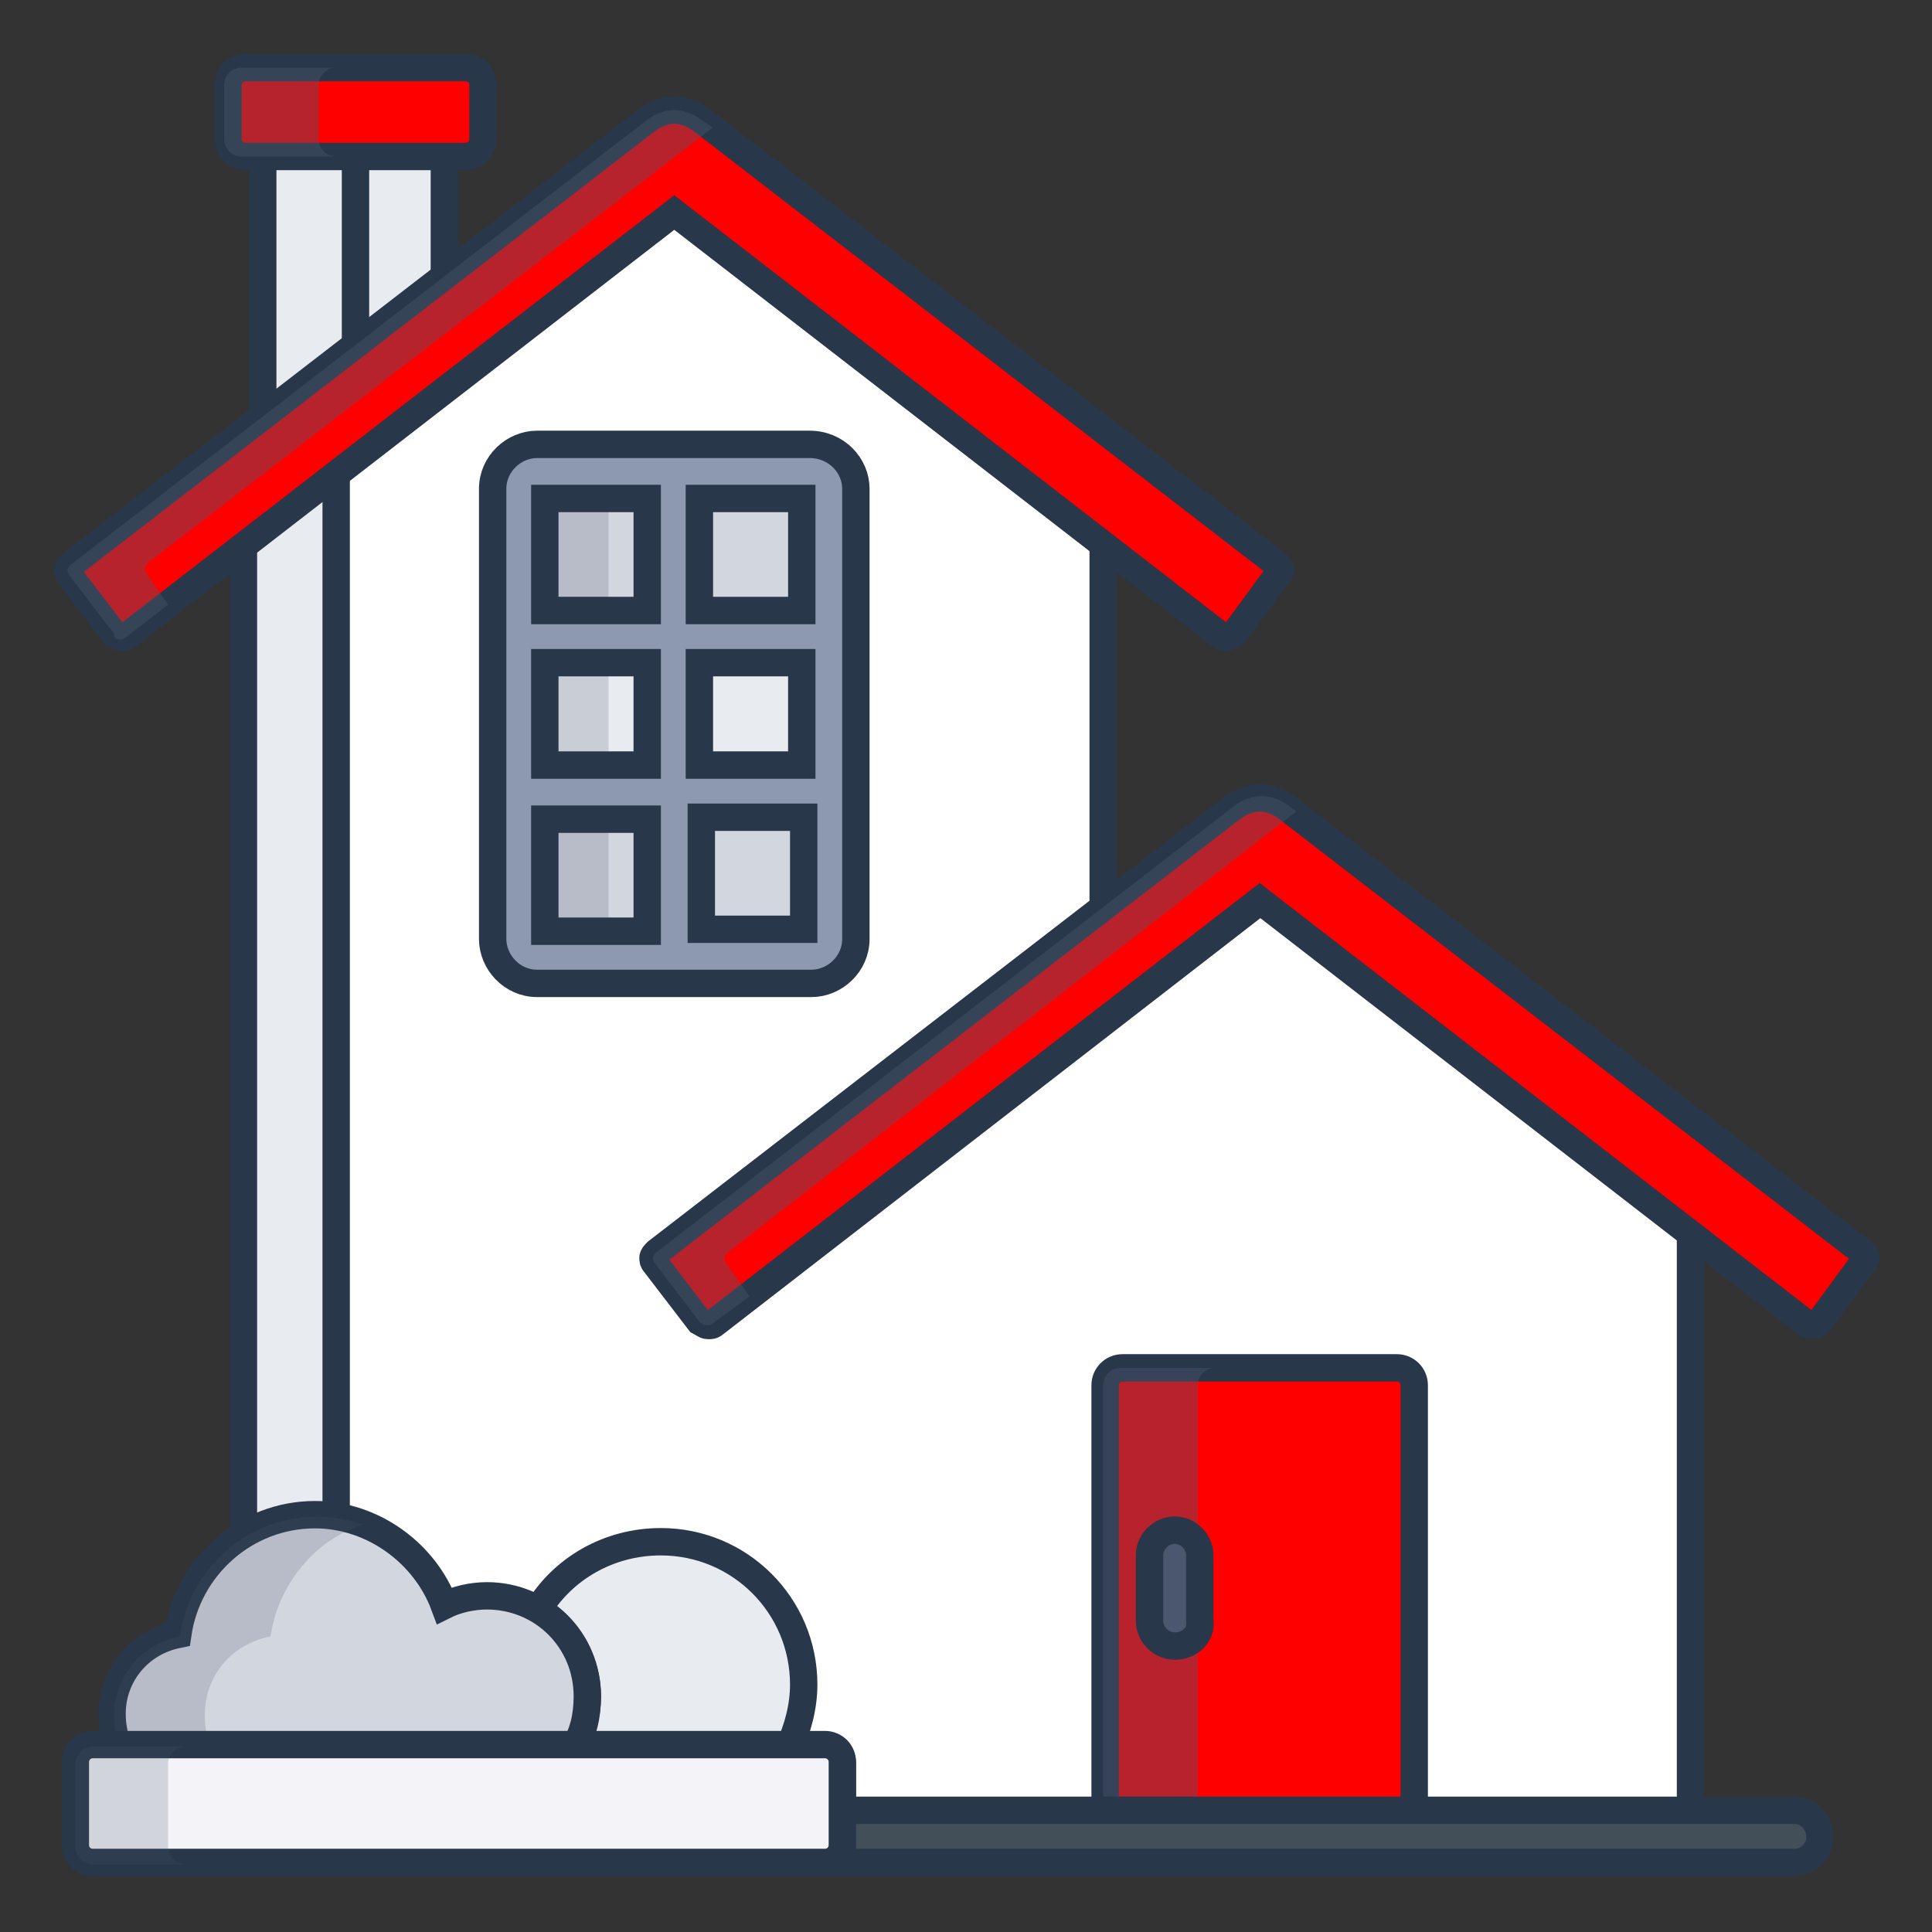
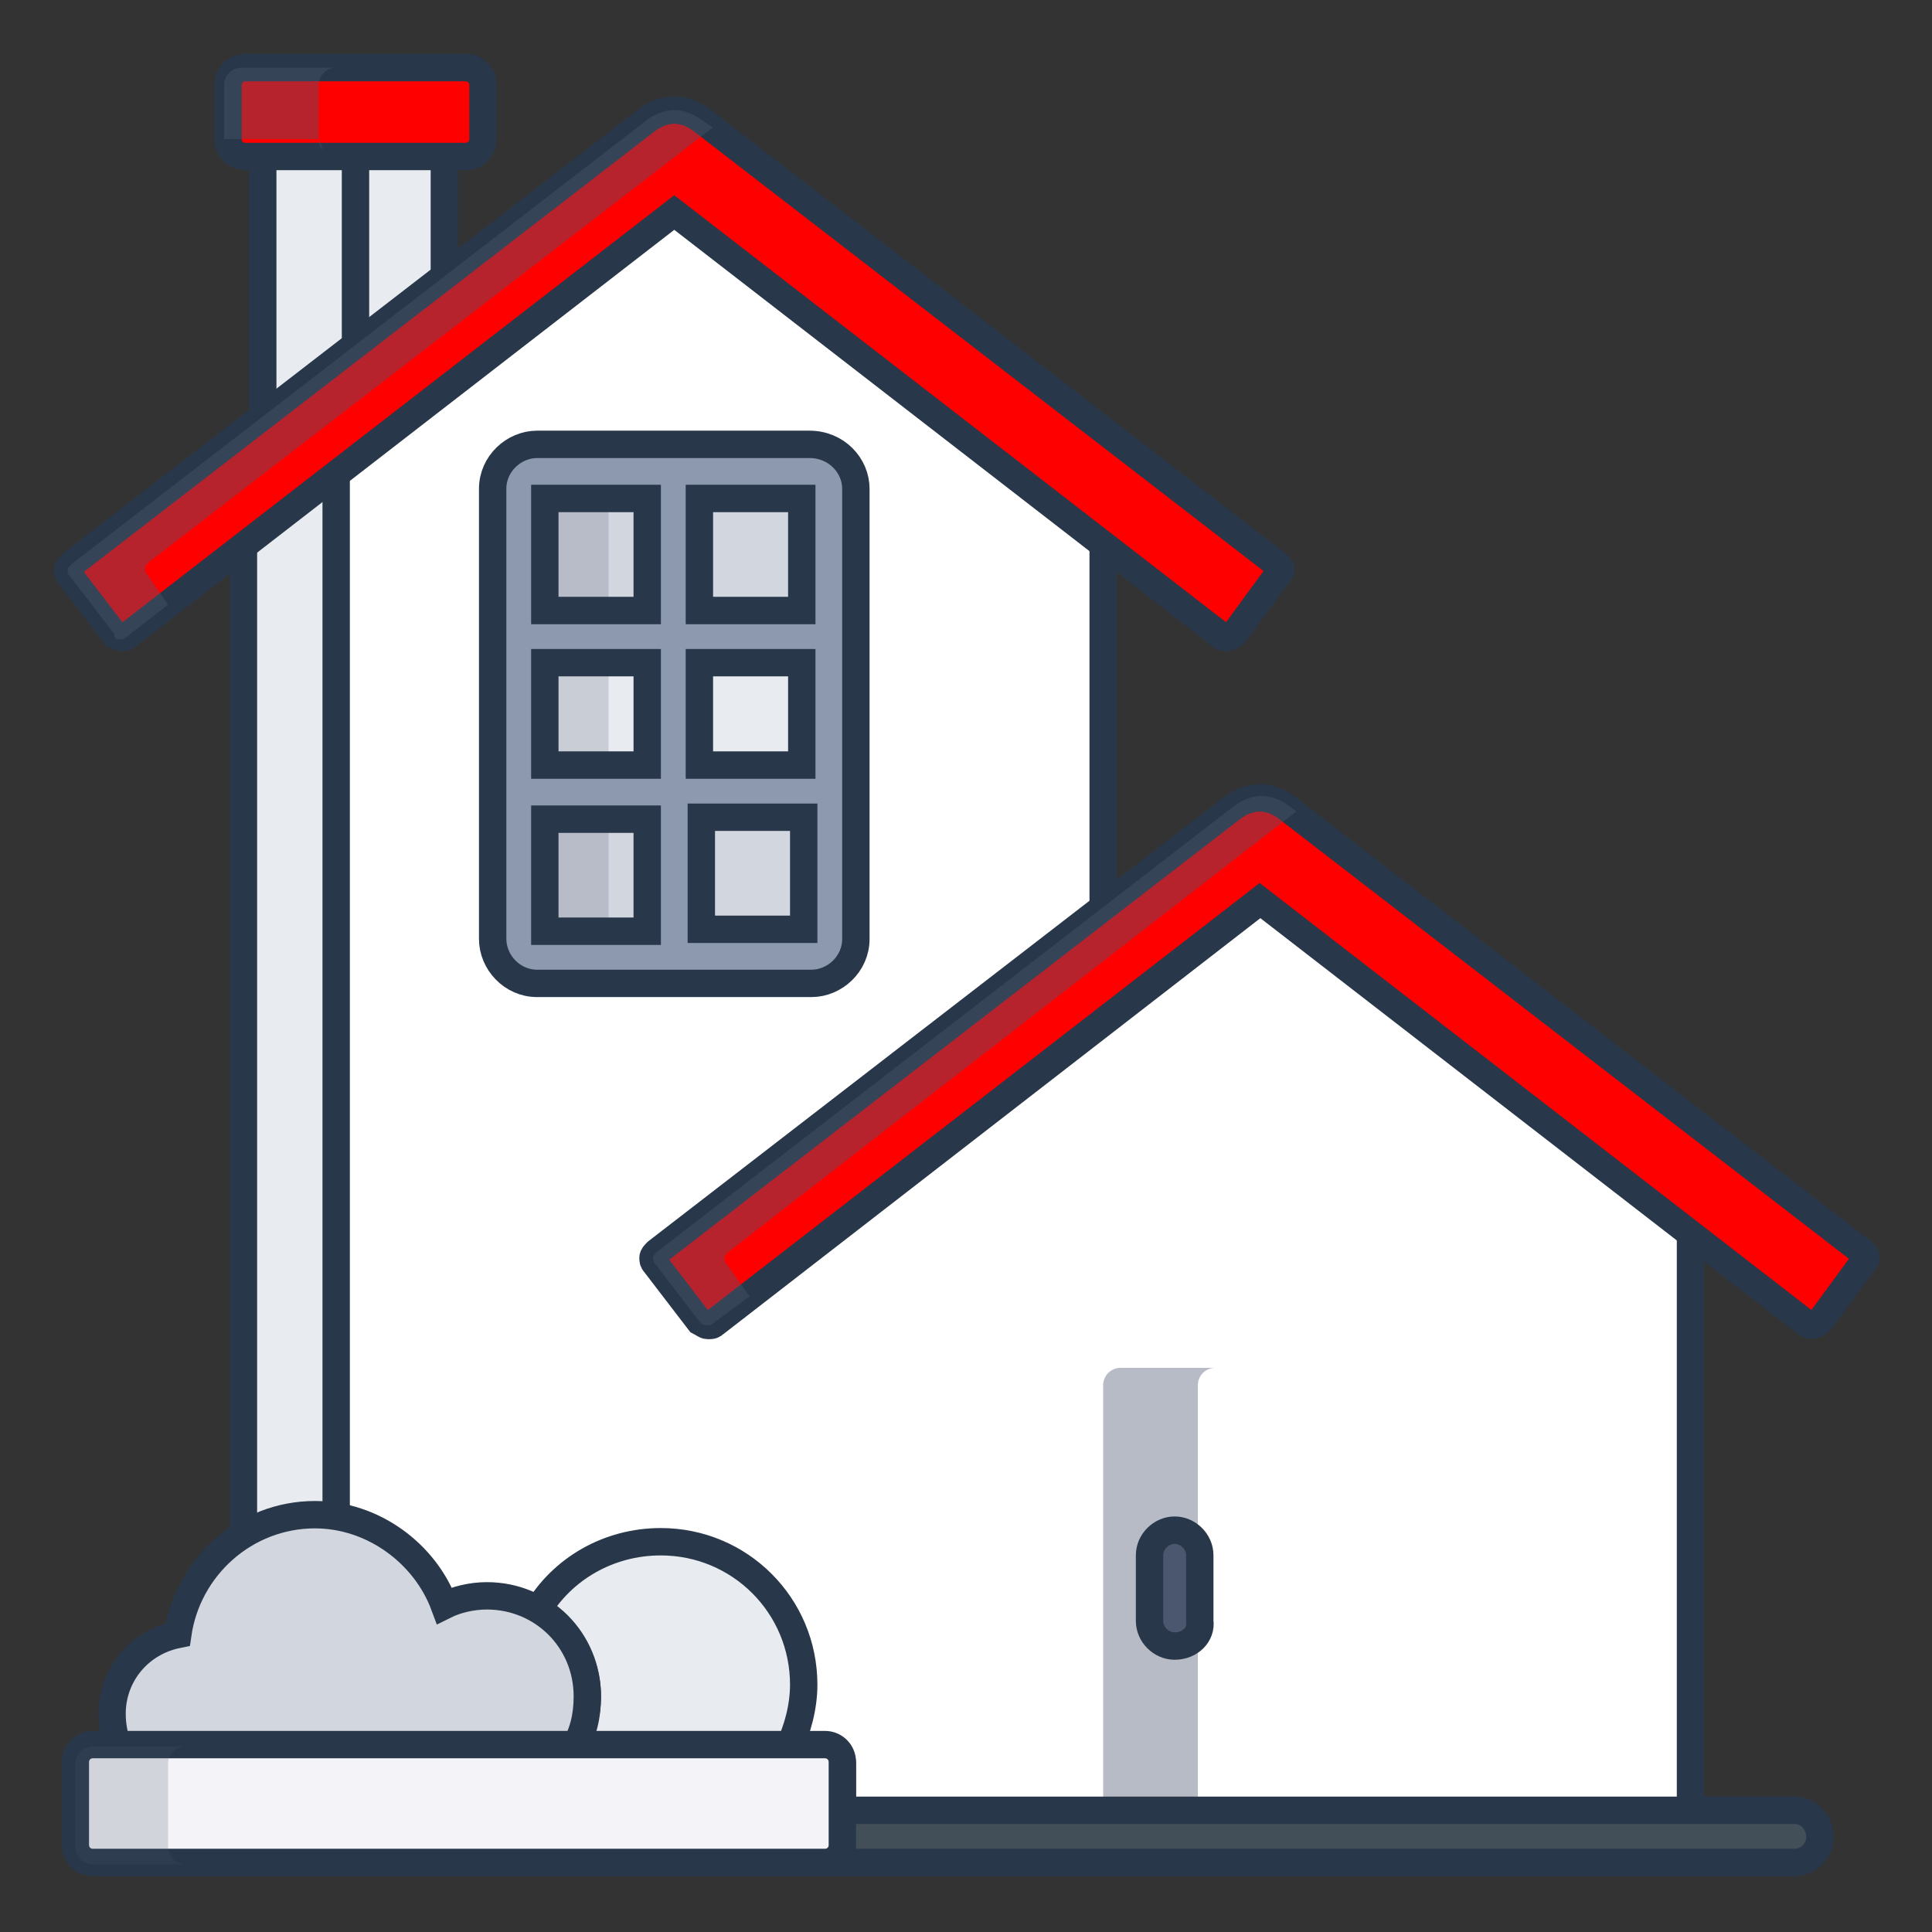
<svg xmlns="http://www.w3.org/2000/svg" version="1.1" id="Layer_1" x="0px" y="0px" viewBox="0 0 100 100" style="enable-background:new 0 0 100 100;" xml:space="preserve">
  <rect x="0" y="0" width="100" height="100" fill="#333333" stroke="none" />
  <style type="text/css">
	.Drop_x0020_Shadow{fill:none;}
	.Outer_x0020_Glow_x0020_5_x0020_pt{fill:none;}
	.Blue_x0020_Neon{fill:none;stroke:#8AACDA;stroke-width:7;stroke-linecap:round;stroke-linejoin:round;}
	.Chrome_x0020_Highlight{fill:url(#SVGID_1_);stroke:#FFFFFF;stroke-width:0.363;stroke-miterlimit:1;}
	.Jive_GS{fill:#FFDD00;}
	.Alyssa_GS{fill:#A6D0E4;}
	.st0{fill:#E8EBEF;stroke:#283749;stroke-width:1.417;stroke-miterlimit:10;}
	.st1{fill:#FF0000;stroke:#283749;stroke-width:1.417;stroke-miterlimit:10;}
	.st2{opacity:0.4;}
	.st3{fill:#4B576E;}
	.st4{fill:#FFFFFF;stroke:#283749;stroke-width:1.417;stroke-miterlimit:10;}
	.st5{fill:#D2D6DF;stroke:#283749;stroke-width:1.417;stroke-miterlimit:10;}
	.st6{opacity:0.2;}
	.st7{fill:#8D99AE;stroke:#283749;stroke-width:1.417;stroke-miterlimit:10;}
	.st8{opacity:0.4;fill:#4B576E;enable-background:new    ;}
	.st9{fill:#424F59;stroke:#283749;stroke-width:1.417;stroke-miterlimit:10;}
	.st10{fill:#4B576E;stroke:#283749;stroke-width:1.417;stroke-miterlimit:10;}
	.st11{opacity:0.2;fill:#4B576E;enable-background:new    ;}
	.st12{fill:#F4F4F8;stroke:#283749;stroke-width:1.417;stroke-miterlimit:10;}
</style>
  <linearGradient id="SVGID_1_" gradientUnits="userSpaceOnUse" x1="0" y1="0" x2="6.123234e-17" y2="-1">
    <stop offset="0" style="stop-color:#656565" />
    <stop offset="0.618" style="stop-color:#1B1B1B" />
    <stop offset="0.629" style="stop-color:#545454" />
    <stop offset="0.983" style="stop-color:#3E3E3E" />
  </linearGradient>
  <polygon class="st0" points="13.6,7.9 13.6,21.6 23,14.4 23,7.9 " />
  <polygon class="st0" points="13.6,7.9 13.6,21.6 18.4,18 18.4,7.9 " />
  <path class="st1" d="M11.8,7.2c0,0.5,0.4,0.9,0.9,0.9h11.4c0.5,0,0.9-0.4,0.9-0.9V4.4c0-0.5-0.4-0.9-0.9-0.9H12.7  c-0.5,0-0.9,0.4-0.9,0.9V7.2z" />
  <g class="st2">
-     <path class="st3" d="M16.5,7.2V4.4c0-0.5,0.4-0.9,0.9-0.9h-4.9c-0.5,0-0.9,0.4-0.9,0.9v2.8c0,0.5,0.4,0.9,0.9,0.9h4.9   C16.9,8.1,16.5,7.7,16.5,7.2z" />
+     <path class="st3" d="M16.5,7.2V4.4c0-0.5,0.4-0.9,0.9-0.9h-4.9c-0.5,0-0.9,0.4-0.9,0.9v2.8h4.9   C16.9,8.1,16.5,7.7,16.5,7.2z" />
  </g>
  <path class="st4" d="M16.4,78.7c2.9,0,5.6,1.9,6.6,4.5l0.1,0.2l0.2-0.1c0.6-0.3,1.3-0.5,2.2-0.5c0.8,0,1.7,0.2,2.4,0.6l0.1,0.1  l0.1-0.1c1.3-2.2,3.6-3.4,6.1-3.4c4,0,7.2,3.2,7.2,7.2c0,1-0.2,2.1-0.7,3.1l-0.1,0.3h2.3c0.4,0,0.7,0.3,0.7,0.7v2.7h43.9V63.6  L65.4,46.5L37,68.5c0,0-0.1,0.1-0.2,0.1c-0.1,0-0.2,0-0.2-0.1l-2.3-3c0-0.1-0.1-0.1-0.1-0.2s0-0.1,0.1-0.2l22.8-17.7V28L35,10.8  L12.9,28v51.9C13.8,79,15.1,78.7,16.4,78.7z" />
  <path class="st0" d="M16.4,78.7c0.3,0,0.7,0,1,0.1V24.2l-4.8,3.7v51.9C13.8,79,15.1,78.7,16.4,78.7z" />
  <path class="st1" d="M6.3,33c0.1,0,0.2,0,0.3-0.1l28.3-21.9l28.3,21.9c0.1,0.1,0.2,0.1,0.3,0.1c0.1,0,0.3-0.1,0.4-0.2l2.2-3  c0.1-0.1,0.2-0.2,0.2-0.3c0-0.1-0.1-0.2-0.2-0.3l-29.8-23c-0.4-0.3-0.9-0.5-1.4-0.5c-0.5,0-1,0.2-1.4,0.5l-29.8,23  c-0.1,0.1-0.2,0.2-0.2,0.3c0,0.1,0,0.2,0.1,0.3l2.3,3C6,32.8,6.1,33,6.3,33z" />
  <g class="st2">
    <path class="st3" d="M7.6,29.7c-0.1-0.1-0.1-0.2-0.1-0.3c0-0.1,0.1-0.2,0.2-0.3L36.9,6.6l-0.6-0.4c-0.4-0.3-0.9-0.5-1.4-0.5   s-1,0.2-1.4,0.5l-29.8,23c-0.1,0.1-0.2,0.2-0.2,0.3c0,0.1,0,0.2,0.1,0.3l2.3,3C5.9,33,6,33.1,6.2,33.1c0.1,0,0.2,0,0.3-0.1l2.2-1.7   L7.6,29.7z" />
  </g>
  <path class="st5" d="M27.8,49.5c-0.5,0-0.9-0.4-0.9-0.9V25.3c0-0.5,0.4-0.9,0.9-0.9h14.2c0.5,0,0.9,0.4,0.9,0.9v23.3  c0,0.5-0.4,0.9-0.9,0.9H27.8L27.8,49.5z" />
  <rect x="26.9" y="33" class="st0" width="16.1" height="8" />
  <g class="st6">
    <path class="st3" d="M31.5,48.6V25.3c0-0.5,0.4-0.9,0.9-0.9h-4.8c-0.5,0-0.9,0.4-0.9,0.9v23.3c0,0.5,0.4,0.9,0.9,0.9h4.8   C31.9,49.5,31.5,49.1,31.5,48.6z" />
  </g>
  <path class="st7" d="M41.9,23H27.8c-1.2,0-2.3,1-2.3,2.3v23.3c0,1.2,1,2.3,2.3,2.3h14.2c1.2,0,2.3-1,2.3-2.3V25.3  C44.3,24.1,43.3,23,41.9,23z M41.5,31.6h-5.3v-5.8h5.3V31.6z M41.5,39.6h-5.3v-5.3h5.3V39.6z M33.5,25.8v5.8h-5.3v-5.8H33.5z   M28.2,34.3h5.3v5.3h-5.3V34.3z M28.2,42.4h5.3v5.8h-5.3V42.4z M36.3,48.1v-5.8h5.3v5.8H36.3L36.3,48.1z" />
  <path class="st1" d="M36.6,68.6c0.1,0,0.2,0,0.3-0.1l28.3-21.9l28.3,21.9c0.1,0.1,0.2,0.1,0.3,0.1c0.1,0,0.3-0.1,0.4-0.2l2.2-3  c0.1-0.1,0.2-0.2,0.2-0.3c0-0.1-0.1-0.2-0.2-0.3l-29.8-23c-0.4-0.3-0.9-0.5-1.4-0.5c-0.5,0-1,0.2-1.4,0.5L34,64.8  c-0.1,0.1-0.2,0.2-0.2,0.3c0,0.1,0,0.2,0.1,0.3l2.3,3C36.4,68.5,36.5,68.6,36.6,68.6z" />
  <g class="st2">
    <path class="st3" d="M37.6,65.4c-0.1-0.1-0.1-0.2-0.1-0.3c0-0.1,0.1-0.2,0.2-0.3L67.1,42l-0.4-0.3c-0.4-0.3-0.9-0.5-1.4-0.5   c-0.5,0-1,0.2-1.4,0.5L34,64.8c-0.1,0.1-0.2,0.2-0.2,0.3c0,0.1,0,0.2,0.1,0.3l2.3,3c0.1,0.1,0.2,0.2,0.4,0.2c0.1,0,0.2,0,0.3-0.1   l1.9-1.4L37.6,65.4z" />
  </g>
-   <path class="st1" d="M73.2,93.9V71.7c0-0.5-0.4-0.9-0.9-0.9H58.1c-0.5,0-0.9,0.4-0.9,0.9v22.2H73.2L73.2,93.9z" />
  <path class="st8" d="M62,93.9V71.7c0-0.5,0.4-0.9,0.9-0.9h-4.9c-0.5,0-0.9,0.4-0.9,0.9v22.2H62L62,93.9z" />
  <path class="st9" d="M92.9,93.7H43.5v1.8c0,0.5-0.4,0.9-0.9,0.9h50.3c0.7,0,1.3-0.6,1.3-1.3C94.2,94.3,93.6,93.7,92.9,93.7z" />
  <path class="st10" d="M60.8,85.2c-0.7,0-1.3-0.6-1.3-1.3v-3.4c0-0.7,0.6-1.3,1.3-1.3c0.7,0,1.3,0.6,1.3,1.3v3.4  C62.2,84.6,61.6,85.2,60.8,85.2z" />
  <path class="st0" d="M30.4,87.8c0,1-0.3,1.9-0.8,2.7h11.2c0.5-1,0.8-2.2,0.8-3.3c0-4.1-3.3-7.4-7.4-7.4c-2.7,0-5.1,1.4-6.4,3.6  C29.3,84.2,30.4,85.9,30.4,87.8z" />
  <path class="st5" d="M29.7,90.5c0.5-0.8,0.7-1.7,0.7-2.7c0-2.9-2.3-5.2-5.2-5.2c-0.8,0-1.6,0.2-2.2,0.5c-1-2.7-3.7-4.7-6.7-4.7  c-3.6,0-6.6,2.7-7.1,6.2c-2,0.4-3.4,2.1-3.4,4.1c0,0.6,0.1,1.1,0.3,1.7H29.7L29.7,90.5z" />
-   <path class="st11" d="M10.9,90.5c-0.2-0.5-0.3-1.1-0.3-1.7c0-2.1,1.4-3.7,3.4-4.1c0.4-2.7,2.3-5,4.8-5.8c-0.7-0.2-1.5-0.4-2.4-0.4  c-3.6,0-6.6,2.7-7.1,6.2c-2,0.4-3.4,2.1-3.4,4.1c0,0.6,0.1,1.1,0.3,1.7H10.9z" />
  <path class="st12" d="M3.9,91.2c0-0.5,0.4-0.9,0.9-0.9h37.9c0.5,0,0.9,0.4,0.9,0.9v4.3c0,0.5-0.4,0.9-0.9,0.9H4.8  c-0.5,0-0.9-0.4-0.9-0.9V91.2z" />
  <g class="st6">
    <path class="st3" d="M8.7,95.6v-4.3c0-0.5,0.4-0.9,0.9-0.9H4.8c-0.5,0-0.9,0.4-0.9,0.9v4.3c0,0.5,0.4,0.9,0.9,0.9h4.8   C9.1,96.5,8.7,96.1,8.7,95.6z" />
  </g>
</svg>